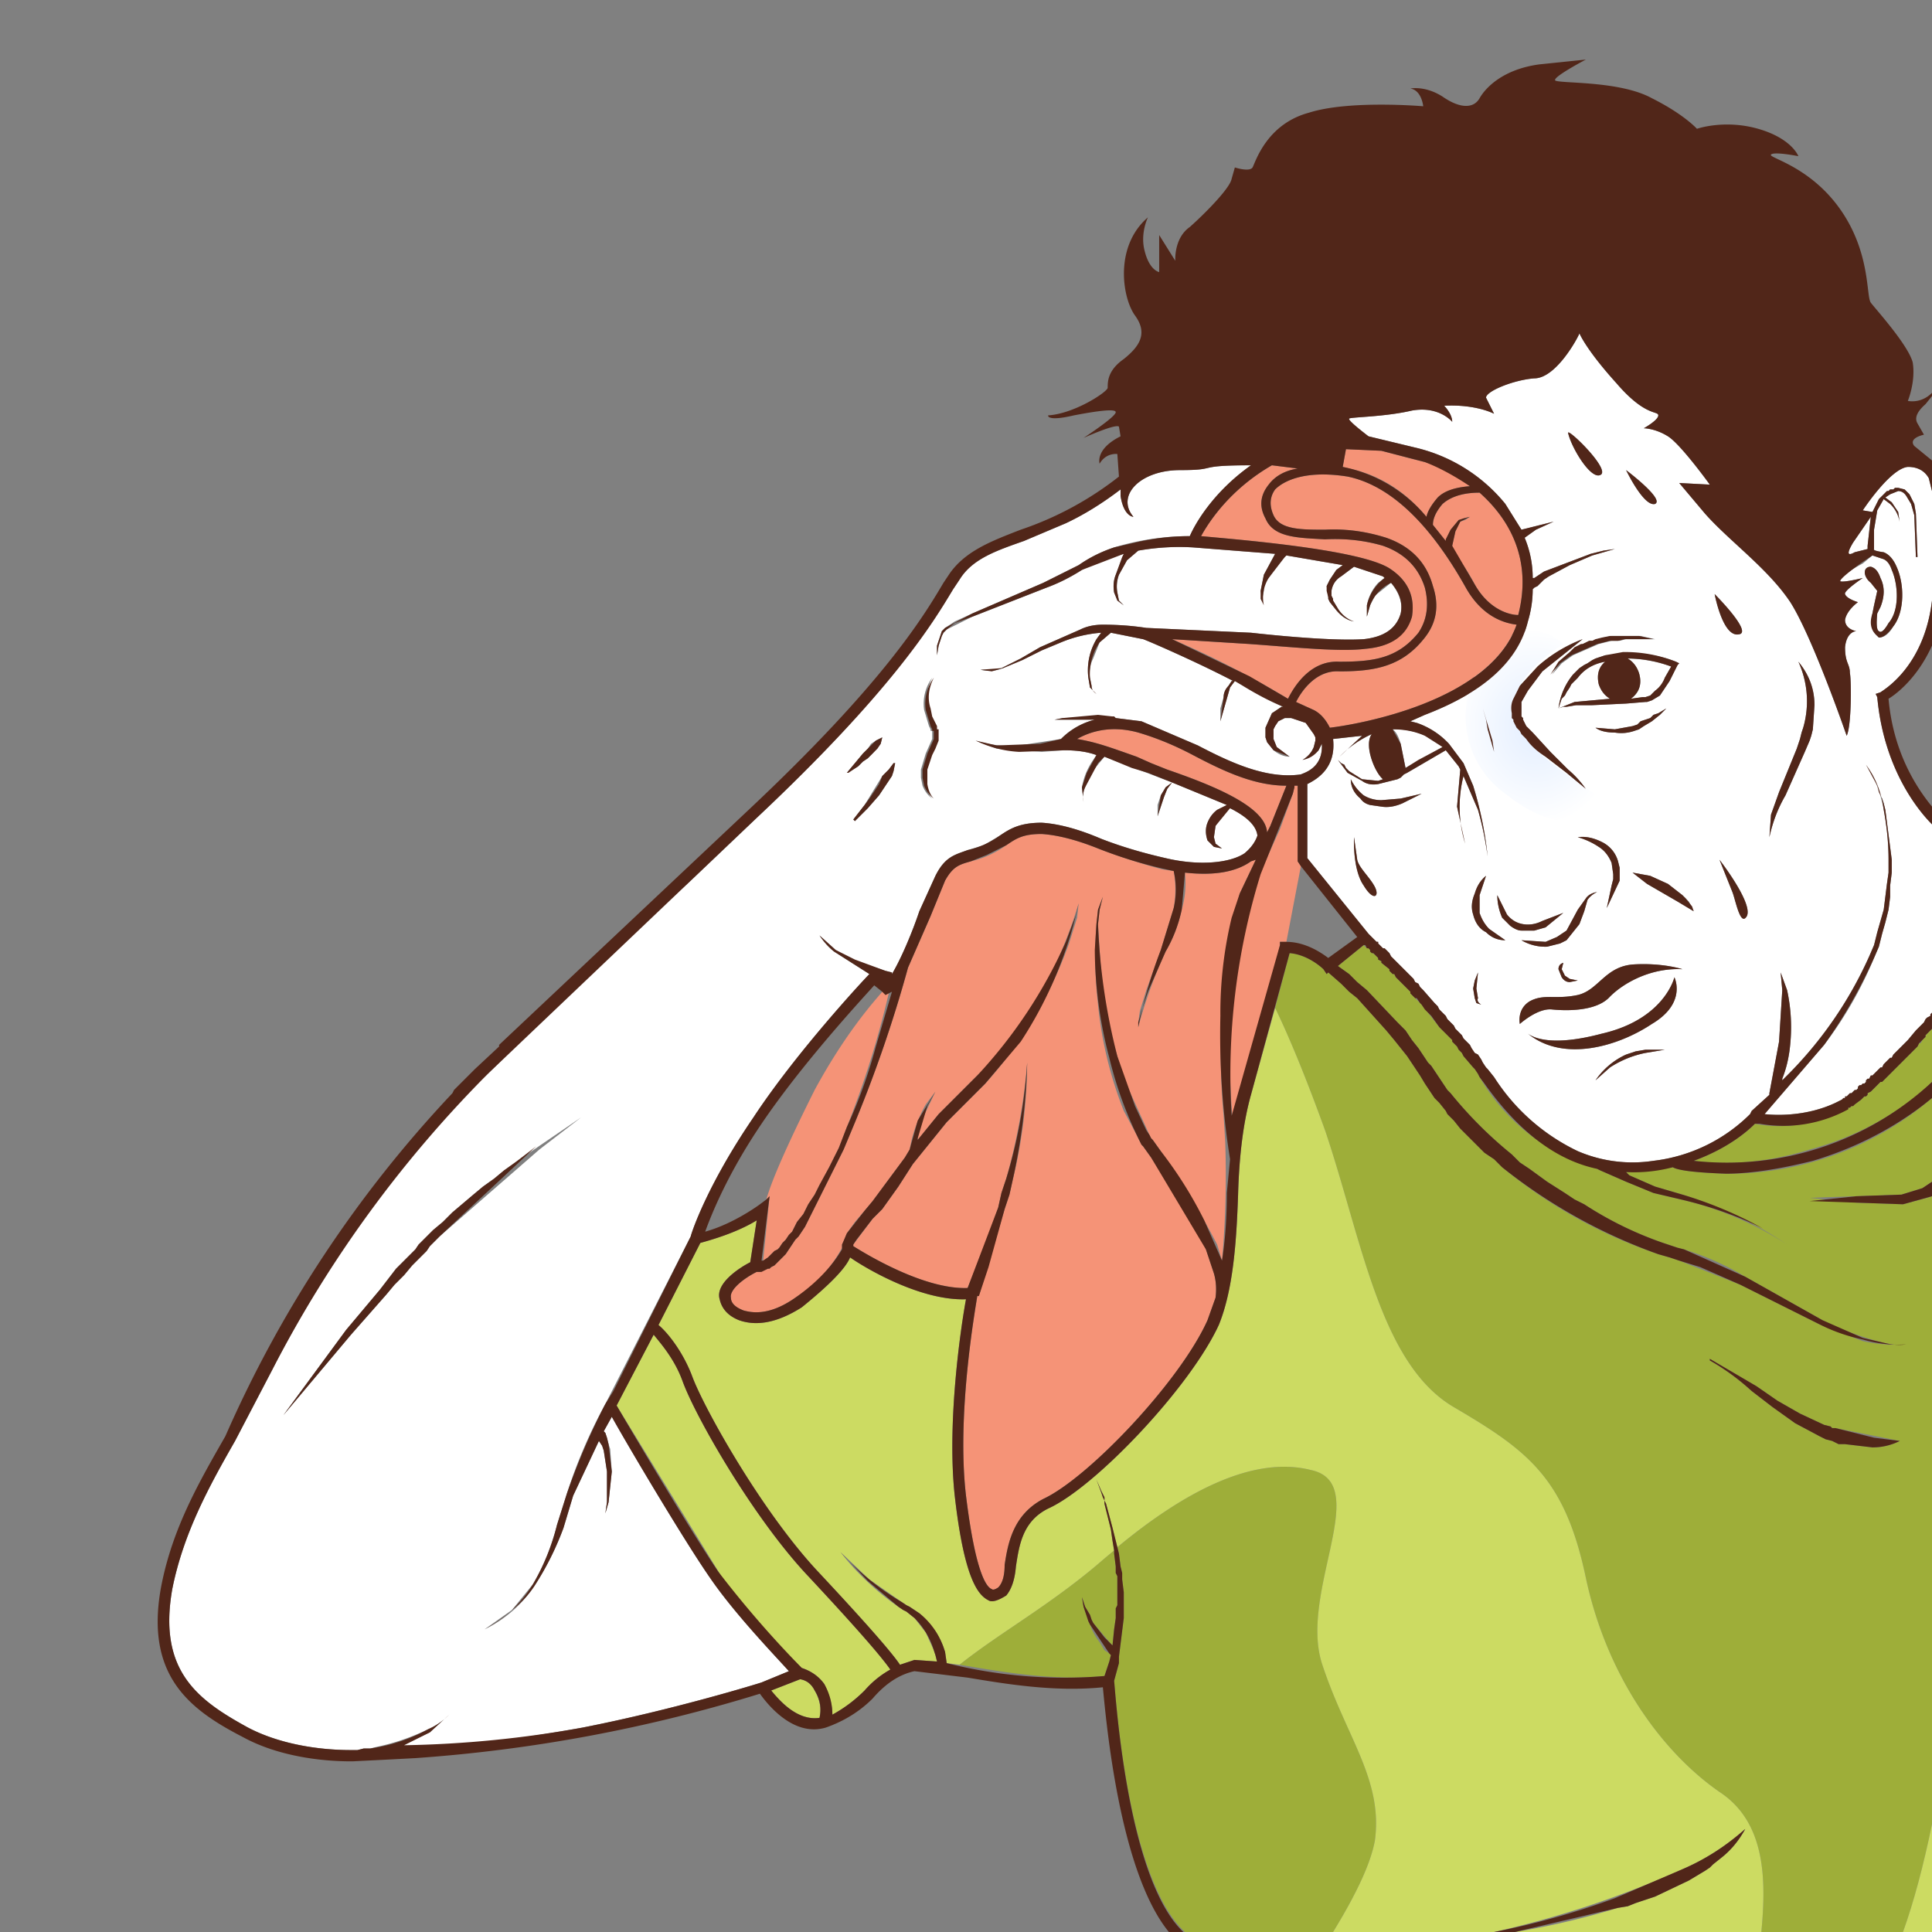
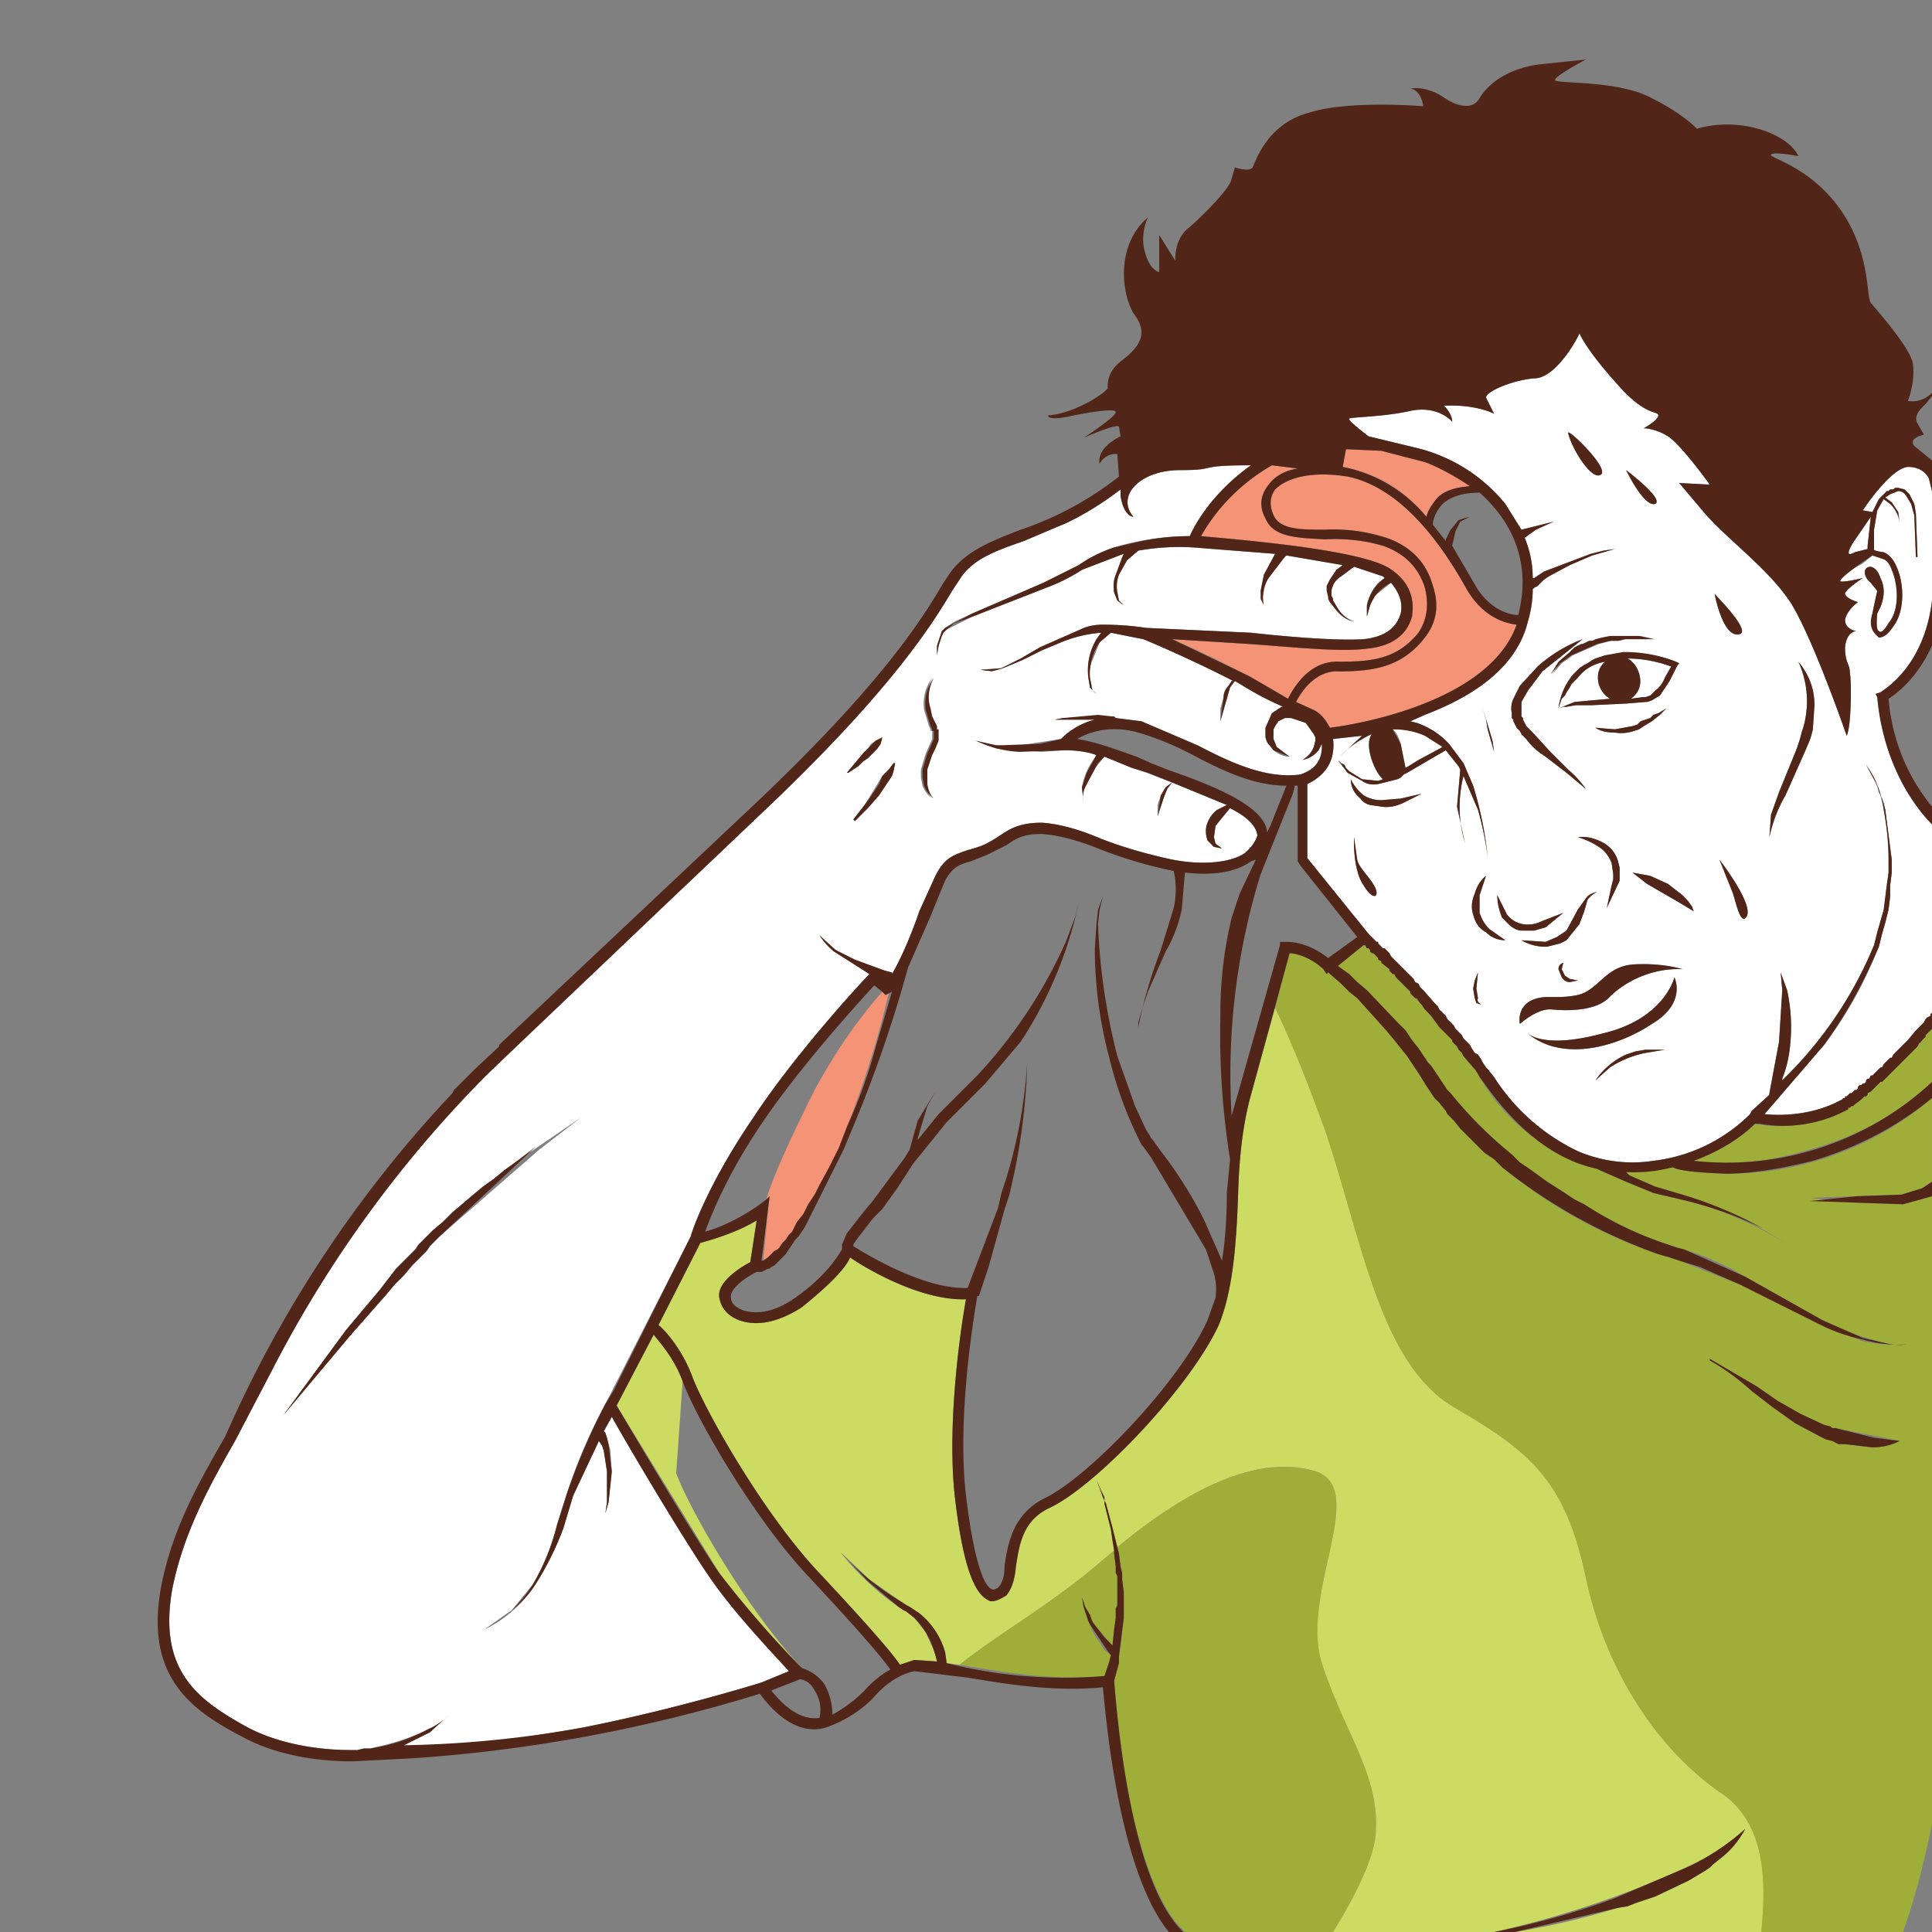
<svg xmlns="http://www.w3.org/2000/svg" xml:space="preserve" width="1200" height="1200">
  <rect width="100%" height="100%" fill="#808080" stroke="none" />
  <path fill="#FFF" d="m821 462-2 4q-4 4-10 6 5-3 7-8l1-4v-2l-1-2-5-7-9-3h-4l-4 2-2 3-1 2v6l2 5 8 6q-5 0-10-4l-4-5-1-3v-6l4-9 6-4h1l-30-16-3 4-2 7-2 7-2 7v-8l2-7q0-3 3-7l2-3h1c-23-12-53-25-56-26l-20-4-7 6-4 10q-3 6-2 12l1 5q0 3 3 5l-4-4-1-6a37 37 0 0 1 8-28q-13 1-25 6l-12 5-12 6-12 5a23 23 0 0 1-14 1h7l6-1 12-6 12-7 25-11q6-3 14-3 14 0 27 2l65 3c27 3 55 5 70 4q19-2 23-16 2-9-6-19l-10 8-3 6-2 7v-7a28 28 0 0 1 7-14l4-3-1-1-18-6-8 6q-5 3-6 9v3l1 2v1l3 5q3 6 10 8-6-1-11-7l-4-5-1-2v-1l-1-7 2-4 4-6 4-3-35-6-1 1-5 5-5 8q-3 3-3 8l-1 5 1 4-2-9 2-10 7-13-51-4q-17-1-34 2l-7 6-5 9q-2 6-1 11l1 5 3 3-4-3-2-5q-1-6 1-11l5-13-4 1q-12 3-22 9-11 7-22 11l-46 18-16 8-2 2-1 2-1 3-1 3-1 6v6l-1 6 1-6v-12l1-3 1-3 1-3 2-2 6-4 11-5 44-19 22-11q10-7 22-11 23-7 47-7c3-7 14-27 38-44-36 0-19 3-44 3s-40 16-29 29c0 0-6 0-8-13v-4q-17 13-34 21l-26 11c-17 6-32 11-40 24l-4 6c-14 22-39 64-122 142l-41 39c-59 54-78 73-125 119l-13 12a744 744 0 0 0-122 173l-23 44c-16 28-32 57-39 92-9 51 16 69 47 86 19 10 43 14 64 14h4l4-1h4l4-1a136 136 0 0 0 32-11q7-3 13-9l-12 11-19 9h10q37 0 104-12c56-11 108-27 111-28l17-7c-9-10-34-36-49-58-16-23-51-82-61-100l-5 9 1 1 1 3 1 4 1 3 1 14-2 19-2 7 1-7v-19l-2-13-1-3-2-3-16 34-6 20q-7 19-18 36a78 78 0 0 1-31 27l17-12 13-16q10-17 15-37l6-19a321 321 0 0 1 24-56l53-104c1-4 11-33 39-74 27-41 69-86 72-89l-22-14q-5-4-9-10l10 9a86 86 0 0 0 25 11l6 2 4 1v1c6-10 13-27 17-39l10-22c6-12 12-13 20-16l10-3 10-6c6-4 12-8 26-8q16 1 37 10 18 7 40 12c21 5 40 3 49-3q6-5 8-11-1-9-17-17l-5 4-4 7-1 7 1 4 4 3-5-1-4-4q-2-6 0-11t6-8l6-3-34-14-3 4-2 5-4 12v-7l2-6 3-5 4-3-42-16-9 11-3 8q-2 5-1 9l-1-9a42 42 0 0 1 7-17l2-3q-8-3-20-3l-14 1-28-2-13-5a69 69 0 0 0 27 3l26-4c2-2 9-9 21-12h-25l-5 1 5-1 5-1 28-1h4l1 1 16 2 35 15c21 11 43 21 64 18 2-1 14-4 13-19M335 714l-62 54-6 6-2 3-3 3-6 6-5 6-6 6-5 6-22 25-42 50 39-53 21-25 10-13 6-6 6-6 2-3 3-3 6-6 6-5 6-6 13-11 6-5 7-5 6-5 7-5 41-28zm191-234 5-6 5-6 3-3 2-3 3-2 2-1 2-1-1 4-5 6-3 3-3 2-3 3zm29-1-1 3-2 3-6 9-7 8-8 8-1-1 7-9 11-18 4-4 3-4h1zm27-19-2 5-2 4-3 9v9q1 6 4 9-4-3-6-8l-1-5v-5l3-10 4-9v-5h-1v-1l-1-2-3-10a27 27 0 0 1 5-20q-5 10-2 19l1 5 2 4 1 2v2h1z" />
  <linearGradient id="a" x1="1006" x2="1006" y1="722" y2="207" gradientUnits="userSpaceOnUse">
    <stop offset="0" style="stop-color:#fff" />
    <stop offset="1" style="stop-color:#fff" />
    <stop offset="1" style="stop-color:#e3eeff" />
  </linearGradient>
  <path fill="url(#a)" d="m1151 337 11-16-2 18v2l-8 2q-7 4-1-6m-162 98 11-1q-5-3-7-9-2-9 4-14-11 2-17 10l-2 2-2 2-1 2-2 3-1 2-2 2-2 6 10-4zm22-26q5 3 7 9 3 10-5 16l8-1h1l3-1 3-3q5-3 6-8l4-7a84 84 0 0 0-27-5m-138 68 23-13a44 44 0 0 0-31-11q3 2 5 9zm295-47-3 1 1 2c4 44 25 70 34 79v117l-1 1v1l-2 1-1 1-1 2-3 3-1 1-1 1-5 6-2 2-1 1-1 1-1 1-3 3-1 1-1 2h-1l-2 2-2 2-1 2h-1l-1 1-1 1-1 1-1 1-1 1h-1l-1 2h-1l-1 1v1l-1 1h-1l-1 1h-1l-1 1v1l-1 1h-1l-1 1-1 1h-1l-1 1-1 1h-1v1h-1l-1 1-4 2c-17 8-35 8-44 7l37-43q19-25 31-54l3-7 2-8 2-7 2-8 1-8v-7l1-8v-8l-4-31-1-4-1-3-1-2-1-2-1-4-7-13q8 12 11 28t3 31v8l-1 7-1 8-1 8-2 7-2 7-2 8-3 7a247 247 0 0 1-52 75l-2 2v-1q4-10 5-22a108 108 0 0 0-2-33l-4-11 1 11-2 32-6 32v1l-11 10-1 2a102 102 0 0 1-60 29 86 86 0 0 1-47-6 126 126 0 0 1-52-46l-4-5-1-1-2-3-1-2-2-3-2-1-2-3-1-2-2-2-2-2-1-2-2-2-2-2-1-2-2-2-2-2-1-2-2-2-2-2-1-2-2-2-7-8-2-2-1-2-2-1-1-2-4-4-2-2-1-1-1-1-5-5-1-1-1-2-1-1-1-1-1-1h-1l-1-1-1-1-1-1v-1h-1l-1-1-4-4-38-47v-46c6-3 18-10 16-28l18-2-14 13a65 65 0 0 1 20-14c-5 7 2 24 7 28l-3 1-10-1-8-5-2-2-1-2-2-1-2-2 6 8 9 5q4 3 10 2l12-3 2-1 2-2 2-1 24-14 8 10 1 2-2 23 5 23a78 78 0 0 1-1-42l9 21q4 14 6 29a228 228 0 0 0-9-44l-6-14-9-12a49 49 0 0 0-20-13l-4-1 9-4q55-21 64-58 3-10 3-20l1-1 2-1 1-1 3-3 3-2 13-7 14-6 7-2 7-2-7 1-8 2-29 11-3 2-3 2h-1q0-13-5-25l7-5 11-5-20 5-10-16a102 102 0 0 0-56-35l-29-7q-13-10-12-11c1-1 22-1 39-5 17-3 25 7 25 7 0-5-5-10-5-10 20-1 31 5 31 5l-5-10c0-4 17-11 30-12 14 0 28-27 28-28 0 0 4 10 23 31 18 21 26 17 26 20s-9 8-9 8 7 0 15 5 26 30 26 30l-19-1 16 19c15 17 39 34 53 55 14 22 35 83 35 83 3-6 3-34 2-39 0-5-3-6-3-16 1-10 7-10 7-10s-7-1-7-7c1-6 8-11 8-11s-7-2-8-5c-1-2 11-10 11-10s-12 3-14 2q-1-3 14-11l6-5 6 2q4 1 6 7c4 9 5 25-2 33q-4 7-6 5-2-1-1-11l2-4q4-10 0-18-2-6-6-7c-5 0-5 6 0 10l4 5-2 9-1 5q-2 9 3 14l1 1q5 0 9-7c7-9 7-26 2-37q-3-7-8-9-7-1-6-2v-12l2-12 4-7 4 3a20 20 0 0 1 6 12v7-7l-1-7-4-6-4-3 3-2 5-2q3 0 5 3l3 5 2 7 1 26h1l-1-27-1-6-3-6-2-2-1-1-4-1h-2l-1 1h-2l-1 1h-1l-5 5-4 8-6-1s17-26 28-27q9 0 13 7l2 8v68c-5 42-31 56-32 57M974 269c2 9 14 29 20 26 7-3-21-30-20-26M854 551c-3-6-10-12-11-17l-2-14s-1 20 6 30c6 10 10 7 7 1m29-58-13 3-12 1q-6 0-11-3-5-4-8-10 0 7 6 12 2 3 6 4l7 1q6 1 13-2zm136-87-22 1-3 1-3 1-2 1-3 2-2 1-3 2-2 2-2 2a41 41 0 0 0-9 21l3-1h2l6-1h10l21-1 12-1h1l3-1 5-3 6-9 5-10 1-1-2-1q-10-4-22-5m-17 140-1 4-3 14 8-17v-8l-1-4a19 19 0 0 0-10-12q-8-4-15-3 7 2 13 6t8 10l1 7zm-31 52q-3 1-3 4l2 5q2 3 5 3l5-1-5-1-3-2-2-4zm10-24 3-8 2-7q2-3 6-5-5 1-7 4l-5 7-7 13-6 4-7 3-15-1a29 29 0 0 0 16 4l8-2 4-2zm34-120 3-1 3-2 5-3 5-4 4-4-5 3-3 1-2 2-6 2-2 2-3 1-11 2-12-1q4 3 12 3 6 1 12-1m-5-162s11 23 18 21c6-3-18-21-18-21m-27 108-4 2-3 3-7 6-5 8 6-7 7-5 16-7 4-1 4-1h5l4-1h18l-9-2h-18l-5 1-4 1-2 1h-2l-2 1zm-44 43v3l1 1v1l1 2 1 2 2 2 1 2 3 3q5 6 12 11l13 10 12 10q-5-7-11-12l-11-11-11-12-3-3-1-1-1-2-1-2v-1l-1-1v-9l4-7 9-12 25-20a90 90 0 0 0-28 17l-11 12-4 8q-2 5-1 9m-13 17 2 7-1-7-6-20 2 7 1 6zm-6 164q-3-2-2-4l-1-6 1-10-2 5-1 5 1 6 1 3zm15-40-10-7q-4-4-6-10v-11l4-12q-5 4-7 11-3 7-1 13 2 8 8 11 5 5 12 5m3-9q4 3 7 3h8l7-2 11-9-13 5q-6 3-12 2t-10-6l-6-12q0 7 3 14zm96 77h-12l-6 1-3 1-3 1a46 46 0 0 0-19 16l9-8a63 63 0 0 1 22-9zm6-45s-6 26-45 35c-30 8-42 3-46 0 22 18 56 8 77-6 22-13 14-29 14-29m5-5s-12-4-30-3-22 16-35 19c-14 3-21-1-30 4-8 5-6 14-6 14s11-10 20-9c10 1 28 1 36-8 9-9 26-18 45-17m7-36-3-6-2-2-2-2-9-7-11-5-11-2 9 7 19 11zm13-197s5 27 15 25c9-1-15-25-15-25m3 165 8 20c2 5 5 22 9 15 4-8-17-35-17-35m59-96q0-15-10-27a59 59 0 0 1 3 41l-1 3-1 4-2 6-11 27-5 14-1 14q3-14 10-26l12-27 3-7 1-3 1-4z" />
  <radialGradient id="b" cx="954" cy="451" r="52" gradientTransform="matrix(1 0 0 1.185 0 -83)" gradientUnits="userSpaceOnUse">
    <stop offset="0" style="stop-color:#e3eeff" />
    <stop offset="1" style="stop-color:#fff" />
  </radialGradient>
-   <path fill="url(#b)" d="M971 400c-40 26-32 46-23 59s50 39 50 39-19 30-63-5a59 59 0 0 1 0-96c21-13 36 3 36 3" />
  <g fill="#F59377">
-     <path d="M919 306q-15 0-23 7-6 7-6 13l8 10v-1l3-6 5-6 3-1 4-1-3 2-3 1-3 6-2 9v3q9 11 14 21c9 16 22 19 27 19 9-35-6-60-24-76" />
    <path d="M911 366c-15-27-40-63-74-70-25-4-39 2-45 8q-5 7-1 16c4 9 17 9 32 9q19-1 38 5 23 8 29 30 6 18-5 32c-14 18-31 21-53 21-15-1-24 13-27 19l11 5q6 3 10 11c17-2 99-16 116-64-8-1-21-5-31-22" />
    <path d="M886 321q1-5 7-12 6-6 20-7-15-11-28-15l-8-2-19-5-22-1-2 11 4 1q28 6 48 30m-38 82c-16 2-44-1-72-3l-48-3a587 587 0 0 1 72 37c4-8 14-24 32-23 21 0 36-2 49-18q8-12 4-28-6-19-26-26-17-5-36-4c-17-1-32-1-37-13q-6-11 2-21 6-8 18-10l-16-2c-26 15-39 35-44 44 21 2 98 8 117 20q17 11 14 30-6 18-29 20M474 783l3-2 2-2 2-2 2-1 1-1 2-3 2-2 2-3 2-2 3-6 4-5 3-6 4-6 3-6 6-11 3-6 3-6 5-13a584 584 0 0 0 26-83l-2 1-2-2c-6 7-23 26-42 61q-25 50-30 68l2-2z" />
-     <path d="M760 693a425 425 0 0 1 10-138l10-21-3 1q-14 10-41 7a59 59 0 0 1-2 23q-3 14-10 26a291 291 0 0 0-17 47v3h1-1v-6l1-7 4-13 9-25 8-26a64 64 0 0 0 0-23l-7-1q-22-6-40-13-20-8-35-9c-12 0-16 3-22 7a62 62 0 0 1-22 10c-7 2-11 3-16 12l-9 22-14 32a831 831 0 0 1-35 101l-5 12-6 12-12 24-3 6-3 6-4 6-2 2-2 3-2 3-2 3-1 1-1 1-3 3-2 2-2 1-1 1h-1l-5 2h-2c-8 4-17 11-16 16q0 5 8 8c4 1 15 4 32-8a82 82 0 0 0 29-31v-2l1-2 2-5 5-7 6-7 5-6 20-27 3-5a87 87 0 0 1 10-28l6-8-9 19-2 10v1l13-16 6-6 6-6 6-6 6-6a170 170 0 0 0 32-38 290 290 0 0 0 31-69l1-8-1 8-1 9-5 16a262 262 0 0 1-52 87l-6 6-6 6-6 6-6 6-21 26-9 14-10 14-6 6-12 16v1c8 5 44 27 71 26l13-33 6-17 2-9 3-9a370 370 0 0 0 13-72 313 313 0 0 1-9 73l-2 9-3 9-16 54h-1c-1 7-13 73-7 124 6 49 13 57 16 58q1 1 4-1 4-4 4-14c2-13 5-31 24-41 28-13 85-73 102-111l5-14q1-8-1-15l-5-15q-6-15-16-29l-18-28-5-7-1-1-1-2-2-4-8-15a244 244 0 0 1-16-66 265 265 0 0 1-1-50l1-9 3-8-2 8-1 9 1 16a297 297 0 0 0 16 82l15 33 1 2 1 1 5 7a526 526 0 0 1 35 58l3 10a599 599 0 0 0 2-74zm-45-219 10 4c29 10 61 23 62 39l2-4 10-25c-20 0-39-9-58-19q-17-9-34-14c-18-5-31 0-38 4 12 2 20 5 37 11z" />
-     <path d="M806 488h-2v1l-1 4-8 22-19 42-4 14q-4 15-5 30a469 469 0 0 0-1 99l4-22c12-36 25-90 25-91v-2h4l9-47-2-3z" />
  </g>
  <g fill="#9EAE39">
    <path d="M814 913c-36-9-79 14-120 48l1 4 1 8 1 4v4l1 8v16l-1 8-2 16v4l-3 11c1 9 8 123 44 156h92c11-18 23-40 26-57 5-38-18-64-33-110-14-45 32-112-7-120" />
    <path d="M693 1005v-6l1-2v-18l-1-2v-4l-1-8v-2l-6 5c-32 28-65 46-90 66l6 1c24 4 54 9 84 6l2-6 1-3 1-4-1-1-3-2-3-5q-4-5-6-11l-1-2-1-3-2-6-1-6-1-6 1 6 2 6 3 5 1 3 1 2 11 13 1 1 1-10zm379-276q-28-1-33-4l-29 3 2 2 16 7 17 5a244 244 0 0 1 65 31 208 208 0 0 0-66-28l-17-4-17-7-16-7-2-1a124 124 0 0 1-73-57l-1-2-2-3-1-1-6-7-1-2-2-2-1-2-3-3v-1l-4-4-3-3-1-1-11-14-1-1-6-6v-1l-2-2-1-1-2-2-1-1-2-2-1-1-1-2h-1l-2-2v-1l-5-4v-1l-2-1v-1l-1-1-1-1-3-2v-1l-1-1h-1l-2-2-16 13 7 5 5 5 6 5 19 20 5 5 4 6 4 5 4 6 2 3 2 2 4 6 4 6 2 3 2 2q17 21 38 38l5 5 6 4 11 8 11 7 6 4 6 3q23 15 49 24l6 2 3 1 4 1a174 174 0 0 1 38 17l48 27a182 182 0 0 0 38 14q8 2 14 1-13 1-27-2l-26-10-50-25-38-15-3-1-3-1-7-2a309 309 0 0 1-97-54l-5-5-3-2-3-2-10-10-5-5-4-5-3-3-1-1-1-2-4-5-3-3-2-3-4-6-3-5-4-6-4-6-4-5-4-5-5-6-18-20-5-4-5-5-8-7-1 1-2-3s-9-9-21-10l-9 34q14 29 31 76c23 68 34 145 80 172s69 44 82 106c13 61 47 108 83 133 29 19 29 55 26 87h88q10-28 18-67V743l-3 1-15 4-29-1-29-3 57-2 13-4 6-4v-52a195 195 0 0 1-128 47m91 170-17-2h-4l-4-2-4-1-4-2-15-8-14-10-13-10q-12-11-26-19v-1l29 17 13 9 14 8 15 7 4 1 1 1h2l40 8q-8 4-17 4" />
    <path d="M1196 643v1l-1 1-1 1-1 2h-1l-1 2-1 1-2 2-1 1-1 1-1 1-1 1-1 1-3 3-1 1-1 1-1 1-1 1-1 1-1 1-1 1-4 4h-1l-1 1-1 1-1 1-1 1-1 1-1 1-2 1v1l-1 1h-1l-1 1-1 1-4 3-1 1h-1l-1 1h-1v1h-2a84 84 0 0 1-56 9c-4 4-16 15-38 23 14 2 40 3 72-7 41-11 67-33 76-42v-33z" />
  </g>
  <g fill="#CCDB62">
    <path d="M1068 1113c-36-25-70-72-83-133-13-62-36-79-82-106s-57-104-80-172q-17-47-31-76l-15 54q-7 25-8 62c-1 29-3 59-12 81-18 39-77 101-106 114-16 8-18 23-20 36q-1 12-6 18-8 5-11 3c-6-3-15-12-21-65-5-46 4-106 7-122-28 1-62-19-72-26q-4 10-30 31-22 14-39 8-10-4-12-13c-3-10 13-20 19-23l4-26q-13 8-35 14l-26 51c5 4 15 16 21 32 7 19 42 82 77 120q44 47 52 59l9-3 14 1-1-4-1-3-5-11-7-9-5-4-2-1-3-2a165 165 0 0 1-36-34l18 17 20 14 3 2 2 1 6 4a52 52 0 0 1 15 21l1 3 1 7 8 1c25-20 58-38 90-66l6-5-1-6-1-7-4-16v-2l-1-2-1-3-3-8 3 7 2 4v2l1 2 4 15 2 8 1 4c41-34 84-57 120-48 39 8-7 75 7 120 15 46 38 72 33 110-3 17-15 39-26 57h100a609 609 0 0 0 117-39q21-9 39-25-6 11-15 18l-5 4-2 2-3 2-10 6-21 10-6 2-6 2-5 2-6 1a501 501 0 0 1-64 15h153c3-32 3-68-26-87" />
-     <path d="M424 858c-5-14-14-24-18-29l-23 44 65 106a447 447 0 0 0 50 57q9 3 14 10 5 10 5 19 11-6 20-15 7-8 16-13-9-13-51-58c-34-36-70-99-78-121" />
-     <path d="m497 1043-18 7c5 6 16 19 30 17q2-8-3-17-3-6-9-7m685 157h18v-67q-8 39-18 67" />
+     <path d="M424 858c-5-14-14-24-18-29l-23 44 65 106a447 447 0 0 0 50 57c-34-36-70-99-78-121" />
  </g>
  <g fill="#512619">
    <path d="m320 722-7 5-6 5-7 5-6 5-13 11-6 6-6 5-6 6-3 3-2 3-6 6-6 6-10 13-21 25-39 53 42-50 22-25 5-6 6-6 5-6 6-6 3-3 2-3 6-6 60-56zm216-249 3-2 3-3 3-3 2-3 1-4-2 1-2 1-5 5-3 3-5 6-5 6h1l6-4zm16 5-4 4-2 5-6 9-3 4-7 9 1 1 8-8 7-8 6-9 2-3 1-3 1-5h-1zm30-25v-2l-1-2-2-4-1-5q-3-9 2-19a27 27 0 0 0-5 20l3 10 1 2v1h1v5l-4 9-3 10v5l1 5q2 5 6 8-3-3-4-9v-9l3-9 2-4 2-5v-7m536 2-1 4-2 6-11 27-5 14-1 14q3-14 10-26l12-27 3-7 1-3 1-4 1-15q0-15-10-27a59 59 0 0 1 3 41zm-192 5-6-20 2 7 1 6 4 14zm28-46-11 12-4 8q-2 4-1 9v3l1 1v1l1 2 1 2 2 2 1 2 3 3q4 6 12 11l13 10 12 10q-5-7-11-12l-11-11-11-12-3-3-1-1-1-2-1-2v-1l-1-1v-9l4-7 9-12 25-20a90 90 0 0 0-28 17m63 39 3-2 5-3 5-4 4-4-5 3-3 1-2 2-6 2-2 2-3 1-11 2-12-1q4 3 12 3 6 1 12-1z" />
    <path d="M1004 395h-4l-5 1-4 1-2 1h-2l-2 1-2 1h-1l-4 2-3 3-7 6-5 8 6-7 7-5 16-7 4-1 4-1h5l4-1h18l-9-2zM871 499l12-6-13 3-12 1q-6 0-11-3-5-4-8-10 0 7 6 12 2 3 6 4l7 1q6 1 13-2m180 64-4-5-2-2-9-7-11-5-11-2 9 7 19 11 10 6zm-83 39 2 5q2 3 5 3l5-1-5-1-3-2-2-4 1-4q-3 1-3 4m48 51-3 1-3 1a46 46 0 0 0-19 16l9-8a63 63 0 0 1 22-9l12-2h-12zm-15-103-3 14 8-17v-8l-1-4a19 19 0 0 0-10-12q-8-4-15-3 7 2 13 6 5 3 8 10l1 7v3zm-78 29q5 5 12 5l-10-7q-4-4-6-10v-11l4-12q-5 4-7 11-3 7-1 13 2 8 8 11m61-13 2-7q2-3 6-5-5 1-7 4l-5 7-7 13-6 4-7 3-15-1a29 29 0 0 0 16 4l8-2 4-2 8-10z" />
    <path d="M938 575q4 3 7 3h8l7-2 11-9-13 5q-6 3-12 2t-10-6l-6-12q0 7 3 14zm-20 29-2 5-1 5 1 6 1 3 3 1q-3-2-2-4l-1-6zm124-191 1-1-2-1a86 86 0 0 0-33-6l-11 2-3 1-3 1-2 1-3 2-2 1-3 2-2 2-2 2a41 41 0 0 0-9 21l2-6 2-2 1-2 2-3 1-2 2-2 2-2q6-8 17-10-6 5-4 14 2 6 7 9l-22 2-10 4 3-1h2l6-1h10l21-1 12-1h1l3-1 5-3 6-9zm-14 16-3 3-3 1h-2l-7 1q8-6 5-16-2-6-7-9a78 78 0 0 1 27 5l-4 7q-2 5-6 8m153 313-28 1-29 3 58 2 18-5v-9l-6 4zm-17 151-24-6h-2l-1-1-4-1-15-7-14-8-13-9-29-17v1q14 8 26 19l13 10 14 10 15 8 4 2 4 1 4 2h4l17 2q9 0 17-4zm-119 268-42 18a496 496 0 0 1-75 21h13l64-15 6-1 5-2 6-2 6-2 21-10 10-6 3-2 2-2 5-4q9-7 15-18-18 16-39 25m-30-562c-18 1-22 16-35 19-14 3-21-1-30 4-8 5-6 14-6 14s11-10 20-9c10 1 28 1 36-8 9-9 26-18 45-17 0 0-12-4-30-3m25 8s-6 26-45 35c-30 8-42 3-46 0 22 18 56 8 77-6 22-13 14-29 14-29m-199-87s-1 20 6 30c6 10 10 7 7 1s-10-12-11-17zm244 49c4-8-17-35-17-35l8 20c2 5 5 22 9 15m-5-175c9-1-15-25-15-25s5 27 15 25M974 269c2 9 14 29 20 26 7-3-21-30-20-26m36 23s11 23 18 21c6-3-18-21-18-21m158 138-3 1 1 2c4 44 25 70 34 79v-11c-9-11-24-33-27-67 5-3 18-13 27-33v-28c-5 42-31 56-32 57" />
    <path d="m1196 251 4-5v-2c-7 7-15 5-15 5s5-12 3-24c-3-11-23-33-26-37s0-31-19-58-45-32-43-34 17 1 17 1-4-11-25-17-38 0-38 0-8-9-28-19c-20-11-57-9-60-11-2-2 19-13 19-13l-29 3c-22 3-33 14-37 21s-13 6-23-1c-11-7-20-5-20-5 7 1 8 11 8 11s-46-4-71 4c-26 7-33 30-35 34-2 3-11 0-11 0l-2 7c-1 6-17 22-26 30-10 7-9 21-9 21l-10-16v23s-6-1-9-13c-3-11 2-21 2-21-21 18-16 50-8 61s3 19-7 27c-10 7-10 14-10 18-1 3-21 16-37 17 0 0-1 4 16 0q26-5 26-2c0 3-20 16-20 16s20-9 22-7l1 6c-16 8-13 17-13 17 4-7 11-6 11-6l1 14a204 204 0 0 1-61 33c-18 7-34 13-44 27l-4 6c-13 22-38 63-121 141L310 649v1l-15 14-4 4-9 9-1 2a748 748 0 0 0-141 213c-16 28-33 57-40 94-10 55 18 76 51 93 22 12 49 15 67 15h1l20-1 19-1a947 947 0 0 0 214-40c5 7 21 27 41 21q17-6 29-18 12-14 26-17l33 4c24 4 54 9 84 6 2 20 10 114 41 152h9c-35-33-42-147-43-156l3-11v-4l2-16 1-8v-16l-1-8v-4l-1-4-1-8-1-4-1-4-2-8-4-15-1-2v-2l-2-4-3-7 3 8 1 3 1 2v2l4 16 1 7 1 6v2l1 8v4l1 2v18l-1 2v6l-1 7-1 10-1-1-4-4-7-9-1-2-1-3-3-5-2-6-1-6 1 6 1 6 2 6 1 3 1 2 12 18 1 1-1 4-3 9a299 299 0 0 1-98-8l-1-7-1-3a47 47 0 0 0-15-21l-6-4-2-1-3-2a162 162 0 0 1-38-31l17 18 19 16 3 2 2 1 5 4a48 48 0 0 1 12 20l1 3 1 4-14-1-9 3q-8-12-52-59c-35-38-70-101-77-120-6-16-16-28-21-32l26-51q22-6 35-14l-4 26c-6 3-22 13-19 23q2 9 12 13 17 6 39-8 26-21 30-31c10 7 44 27 72 26-3 16-12 76-7 122 6 53 15 62 21 65q3 2 11-3 5-6 6-18c2-13 4-28 20-36 29-13 88-75 106-114 9-22 11-52 12-81q1-37 8-62l24-88c12 1 21 10 21 10l2 3 1-1 8 7 5 5 5 4 18 20 5 6 4 5 4 5 4 6 4 6 3 5 4 6 2 3 3 3 4 5 1 2 1 1 3 3 4 5 5 5 10 10 3 2 3 2 5 5a337 337 0 0 0 97 54l7 2 3 1 3 1 13 4 25 11 50 25q12 6 26 9 14 4 27 3-6 1-14-1l-13-3-25-11-48-27-38-17-4-1-3-1-6-2q-26-9-49-24l-6-3-6-4-11-7-11-8-6-4-5-5q-21-17-38-38l-2-2-2-3-4-6-4-6-2-2-2-3-4-6-4-5-4-6-5-5-19-20-6-5-5-5-7-5 16-13h1l1 2h1l1 1v1l1 1h1l1 1 1 1 1 1v1l2 1v1l5 4v1l2 2h1l1 2 1 1 2 2 1 1 2 2 1 1 2 2v1l3 3h1l2 3 1 1 2 3 1 1 2 2 1 1 5 7 1 1 3 3 4 4v1l3 3 1 2 2 2 1 2 6 7 1 1 2 3 1 2 3 4q32 45 70 53l2 1 16 7 17 7 17 4a241 241 0 0 1 51 18 253 253 0 0 0-50-21l-17-5-16-7-2-2a94 94 0 0 0 29-3q5 3 33 4 22 0 54-8c37-11 62-29 74-39v-10a187 187 0 0 1-148 49c22-8 34-19 38-23h3a84 84 0 0 0 55-9v-1h1l1-1h1l1-1 4-3 1-1 1-1h1l1-1v-1l2-1 1-1 1-1 1-1 1-1 1-1 1-1h1l5-5 1-1 1-1 1-1 1-1 1-1 1-1 3-3 1-1 1-1 1-1 2-2 1-1 1-1 1-1 1-2 1-1 1-1 1-1 1-1v-1l4-4v-10l-1 1v1l-2 1-1 1-1 2-3 3-1 1-1 1-5 6-2 2-1 1-1 1-1 1-3 3-1 1-1 2h-1l-2 2-2 2-1 2h-1l-1 1-1 1-1 1-1 1-1 1h-1l-1 2h-1l-1 1v1l-1 1h-1l-1 1h-1l-1 1v1l-1 1h-1l-1 1-1 1h-1l-1 1-1 1h-1v1h-1l-1 1-4 2c-17 8-35 8-44 7l37-43q18-25 31-54l3-7 2-8 2-7 2-8 1-8v-7l1-8v-8l-4-31-1-4-1-3-1-2-1-2-1-4-7-13q9 12 11 28 3 16 3 31v8l-1 7-1 8-1 8-2 7-2 7-2 8-3 7a247 247 0 0 1-52 75l-2 2v-1q4-10 5-22a108 108 0 0 0-2-33l-4-11 1 11-2 32-6 32v1l-11 10-1 2a102 102 0 0 1-60 29 86 86 0 0 1-47-6 126 126 0 0 1-52-46l-4-5-1-1-2-3-1-2-2-3-2-1-2-3-1-2-2-2-2-2-1-2-2-2-2-2-1-2-2-2-2-2-1-2-2-2-2-2-1-2-2-2-7-8-2-2-1-2-2-1-1-2-4-4-2-2-1-1-1-1-5-5-1-1-1-2-1-1-1-1-1-1h-1l-1-1-1-1-1-1v-1h-1l-1-1-4-4-38-47v-46c6-3 18-10 16-28l18-2-14 13a65 65 0 0 1 20-14c-5 7 2 24 7 28l-3 1-10-1-8-5-2-2-1-2-2-1-2-2 6 8 9 5q4 3 10 2l12-3 2-1 2-2 2-1 24-14 8 10 1 2-2 23 5 23a78 78 0 0 1-1-42l9 21q4 14 6 29a228 228 0 0 0-9-44l-6-14-9-12a49 49 0 0 0-20-13l-4-1 9-4q55-21 64-58 3-10 3-20l1-1 2-1 1-1 3-3 3-2 13-7 14-6 7-2 7-2-7 1-8 2-29 11-3 2-3 2h-1q0-13-5-25l7-5 11-5-20 5-10-16a102 102 0 0 0-56-35l-29-7q-13-10-12-11c1-1 22-1 39-5 17-3 25 7 25 7 0-5-5-10-5-10 20-1 31 5 31 5l-5-10c0-4 17-11 30-12 14 0 28-27 28-28 0 0 4 10 23 31 18 21 26 17 26 20s-9 8-9 8 7 0 15 5 26 30 26 30l-19-1 16 19c15 17 39 34 53 55 14 22 35 83 35 83 3-6 3-34 2-39 0-6-3-6-3-16 1-10 7-10 7-10s-7-1-7-7c1-6 8-11 8-11s-7-2-8-5c-1-2 11-10 11-10s-12 3-14 2q0-2 14-12l6-4 6 2q4 1 6 7c4 9 5 25-2 33q-4 7-6 5-2-1-1-11l2-4q4-10 0-18-2-6-6-7c-5 0-5 6 0 10l4 5-2 9-1 5q-3 9 3 14l1 1q4 0 9-7c7-9 7-26 2-37q-3-7-8-9-7-1-6-2v-12l2-12 4-7 4 3a20 20 0 0 1 6 12v7-7l-1-7-4-6-4-3 3-2 5-2q3 0 5 3l3 5 2 7 1 26h1l-1-27-1-6-3-6-2-2-1-1-4-1h-2l-1 1h-2l-1 1h-1l-5 5-4 8-6-1s17-26 28-27q9 0 13 7l2 8v-19l-11-9c-4-5 6-7 6-7l-4-7q-3-5 5-12m-390 40q-12 2-18 10-8 10-2 21c5 12 20 12 37 13q19-1 36 4 20 7 26 26 4 16-4 28c-13 16-28 18-49 18-18-1-28 15-32 23l-24-14-48-23 48 3c28 2 56 5 72 3q24-2 29-20 3-19-14-30c-19-12-96-18-117-20 5-9 18-29 44-44zm-327 759 18-7q6 1 9 7 5 8 3 17c-14 2-25-11-30-17m-55-192c8 22 44 85 78 121q42 45 51 58-9 5-16 13-9 9-20 15 0-10-5-19-5-7-14-10a654 654 0 0 1-52-60c-17-25-56-91-63-103l23-44c4 5 13 15 18 29m14-93c4-11 14-36 35-67 25-37 61-76 70-86l5 4 2 2 2-1 2-1-10 34q-7 26-18 50l-5 13-3 6-3 6-6 11-3 6-4 6-3 6-4 5-3 6-2 2-2 3-2 2-2 3-1 1-2 1-2 2-2 2-3 2h-1l5-40-2 2-4 3s-16 12-34 17m324-24q0 23-3 42l-11-25a254 254 0 0 0-27-43l-5-7-1-1-1-2-2-3-7-15-11-31a387 387 0 0 1-12-82l1-9 2-8-3 8-1 9-1 16a265 265 0 0 0 9 67 245 245 0 0 0 19 52l1 2 1 1 5 7 34 57 5 15q2 7 1 15l-5 14c-17 38-74 98-102 111-19 10-22 28-24 41q0 10-4 14-3 2-4 1c-3-1-10-9-16-58-6-51 6-117 7-124h1l6-18 10-36 3-9 2-9a374 374 0 0 0 9-73 312 312 0 0 1-13 72l-3 9-2 9-19 50c-27 1-63-21-71-26v-1l2-3 10-13 6-6 10-14 9-14 21-26 6-6 6-6 6-6 6-6 22-26a255 255 0 0 0 36-86l1-8-1 8-2 8-6 16a302 302 0 0 1-55 83l-6 6-6 6-6 6-6 6-13 16v-1l6-20 5-9-11 18-5 18-3 5-20 27-5 6-11 14-3 7v3c-2 3-9 16-29 30-17 12-28 9-32 8q-8-3-8-8c-1-5 8-12 16-16h3l4-2h1l1-1 2-1 2-2 3-3 1-1 1-1 2-3 2-3 2-3 2-2 4-6 3-6 3-6 12-24 6-12 5-12a818 818 0 0 0 35-101l14-32 9-22c5-9 9-10 16-12l10-4 12-6c6-4 10-7 22-7q15 1 35 9a281 281 0 0 0 47 14 52 52 0 0 1 0 23l-8 26a297 297 0 0 0-14 48v3h1-1v-6l2-7 4-12 11-25q7-12 10-26l2-23q27 3 41-7l3-1-10 21-5 15a253 253 0 0 0-7 61 491 491 0 0 0 6 89zm25-224c-1-16-33-29-62-39l-10-4-9-4c-17-6-25-9-37-11 7-4 20-9 38-4q17 5 34 14c19 10 38 19 58 19l-10 25zm56 65-18 13c-4-3-14-10-26-10h-4v2l-30 106a420 420 0 0 1 18-150l20-50 1-4v-1h2v47l2 3zm-35-101c-21 3-43-7-64-18l-35-15-16-2-1-1h-1l-9-1-22 2-5 1-5 1 5-1h25c-12 3-19 10-21 12l-13 3-27 1-13-3a70 70 0 0 0 27 7l28-1q12 0 20 3l-6 11-3 9 1 9q-1-5 1-9l8-15 4-4 17 7 10 3 15 6-4 3-3 5-2 13 4-12 2-5 3-4 34 14-6 3q-4 3-6 8t0 11l4 4 5 1-4-3-1-4 1-7 9-11q16 8 17 17-2 6-8 11c-9 6-28 8-49 3q-22-5-40-12-21-9-37-10c-14 0-20 4-26 8a55 55 0 0 1-20 9c-8 3-14 4-20 16l-10 22c-4 12-11 29-17 39v-1l-4-1-19-7-12-6-10-9q4 6 9 10l22 14c-3 3-45 48-72 89-28 41-38 70-39 74l-48 96-5 8a418 418 0 0 0-24 56l-6 19q-5 20-15 37a77 77 0 0 1-30 28q9-5 17-12 8-6 14-15 11-17 18-36l6-20 16-34 2 3 1 3 2 13v19l-1 7 2-7 2-19-2-17-1-4-1-3-1-1 5-9c10 18 45 77 61 100 15 22 40 48 49 58l-17 7c-3 1-55 17-111 28a682 682 0 0 1-111 11l16-8 12-11q-6 6-13 9a107 107 0 0 1-36 12h-4l-4 1h-4c-21 0-45-4-64-14-31-17-56-35-47-86 7-35 23-64 39-92l23-44a744 744 0 0 1 135-185l166-158c83-78 109-120 122-142l4-6c8-13 23-18 40-24l26-11q17-8 34-21v4c2 13 8 13 8 13-11-13 4-29 29-29s8-3 44-3c-24 17-35 37-38 44q-17 0-34 4l-13 3q-12 4-22 11l-22 11-44 19-17 9-2 2-1 3-1 3-1 3v12l-1 6 1-6v-6l1-6 1-3 1-3 1-2 2-2 5-4 11-4 46-18q11-4 22-11l26-10-1 2-4 11q-2 5-1 11l2 5 4 3-3-3-1-5q-1-6 1-11l5-9 7-6q17-3 34-2l51 4-7 13-2 10v5l2 4a23 23 0 0 1 3-17l10-13 1-1 35 6-4 3-4 6-2 4v3l1 4v1l1 2 4 5q5 6 11 7-6-2-10-8l-3-5v-1l-1-2v-3q1-6 6-9l8-6 18 6 1 1a29 29 0 0 0-11 17v7l2-7a26 26 0 0 1 13-14q8 9 6 19-4 14-23 16c-15 1-43-1-70-4l-65-3q-13-2-27-2-8 0-14 3l-25 11-12 7-12 6-13 1 7 1 7-2 12-5 12-6 12-5q12-5 25-6l-3 4a38 38 0 0 0-5 24l1 6 4 4q-3-2-3-5l-1-5a35 35 0 0 1 6-22l7-6 20 4c3 1 33 14 56 26h-1l-2 3q-3 3-3 7l-2 15 2-7 2-7 2-7 3-4 5 3q13 8 25 13h-1l-6 4-4 9v6l1 3 4 5 10 4-8-6-2-5v-6l1-2 2-3 4-2h4l9 3 5 7 1 2v2l-1 4q-2 5-7 8 6-1 10-6l2-4c1 15-11 18-13 19m73-9-8 5-3-15-5-9q11 0 20 4l11 7zm-55-20q-4-8-10-11l-11-5c3-6 12-20 27-19 22 0 39-3 53-21q11-14 5-32-6-22-29-30-19-6-38-5c-15 0-28 0-32-9q-4-9 1-16c6-6 20-12 45-8 34 7 59 43 74 70 10 17 23 21 31 22-17 48-99 62-116 64m117-70c-5 0-18-3-27-19l-14-24 2-9 3-6 6-3-4 1-3 1-5 6-3 6v1l-8-10q0-6 6-13 8-7 23-7c18 16 33 41 24 76m-85-102 27 7q13 5 28 15-14 1-20 7-6 7-7 12a90 90 0 0 0-52-31l2-11zm304 41-2 18v2l-8 2q-7 4-1-6z" />
  </g>
</svg>